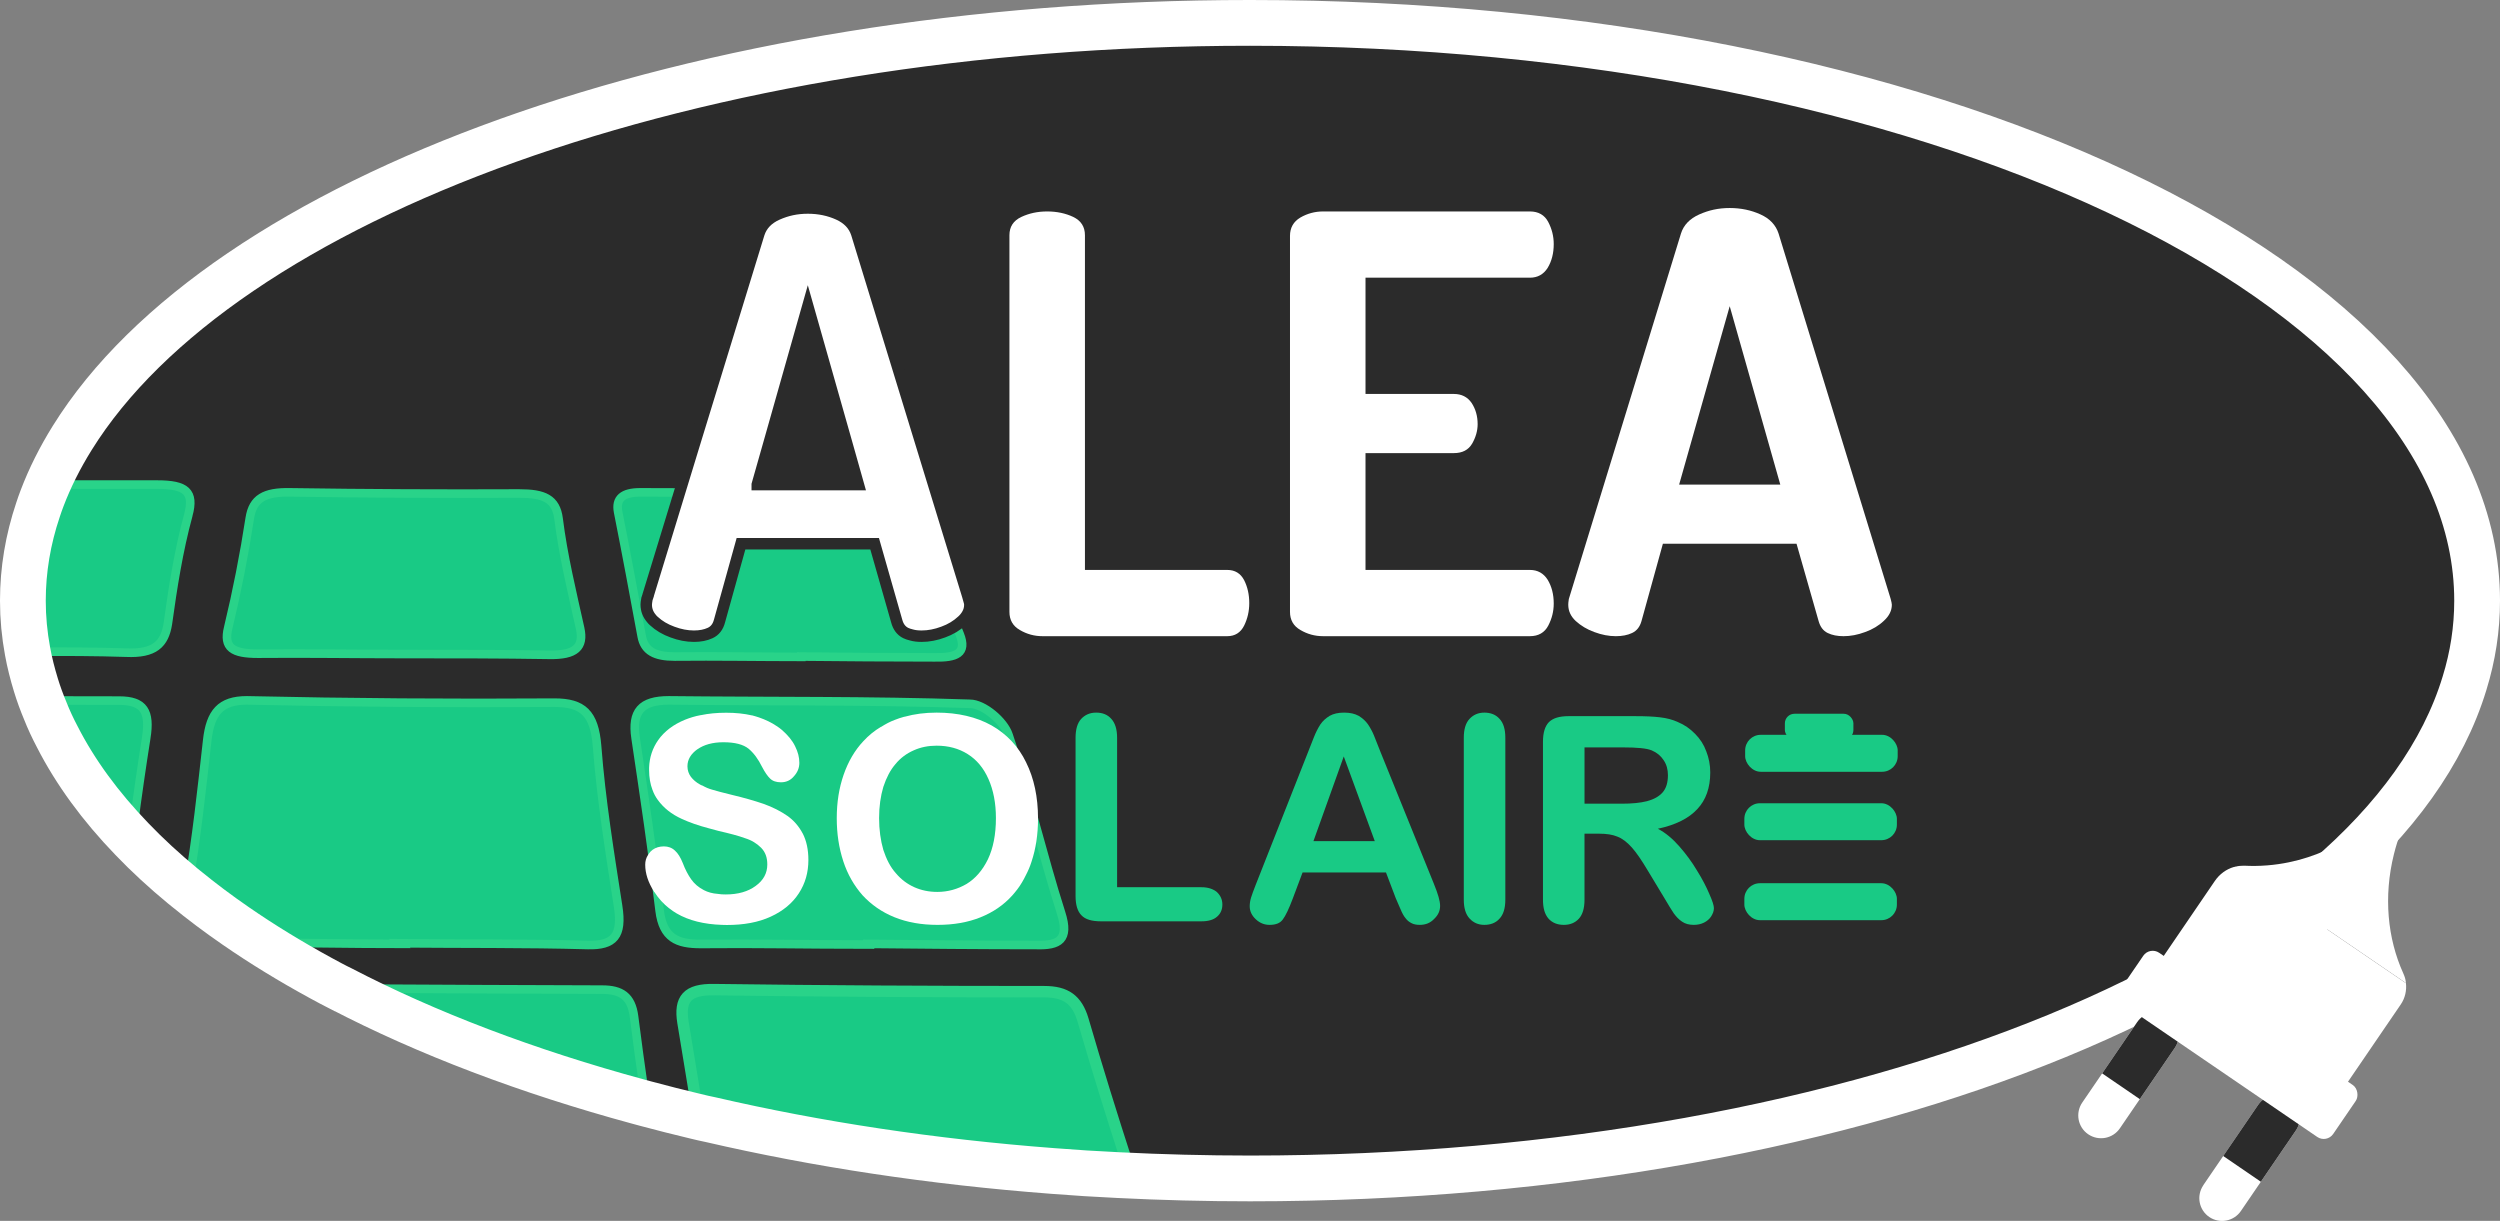
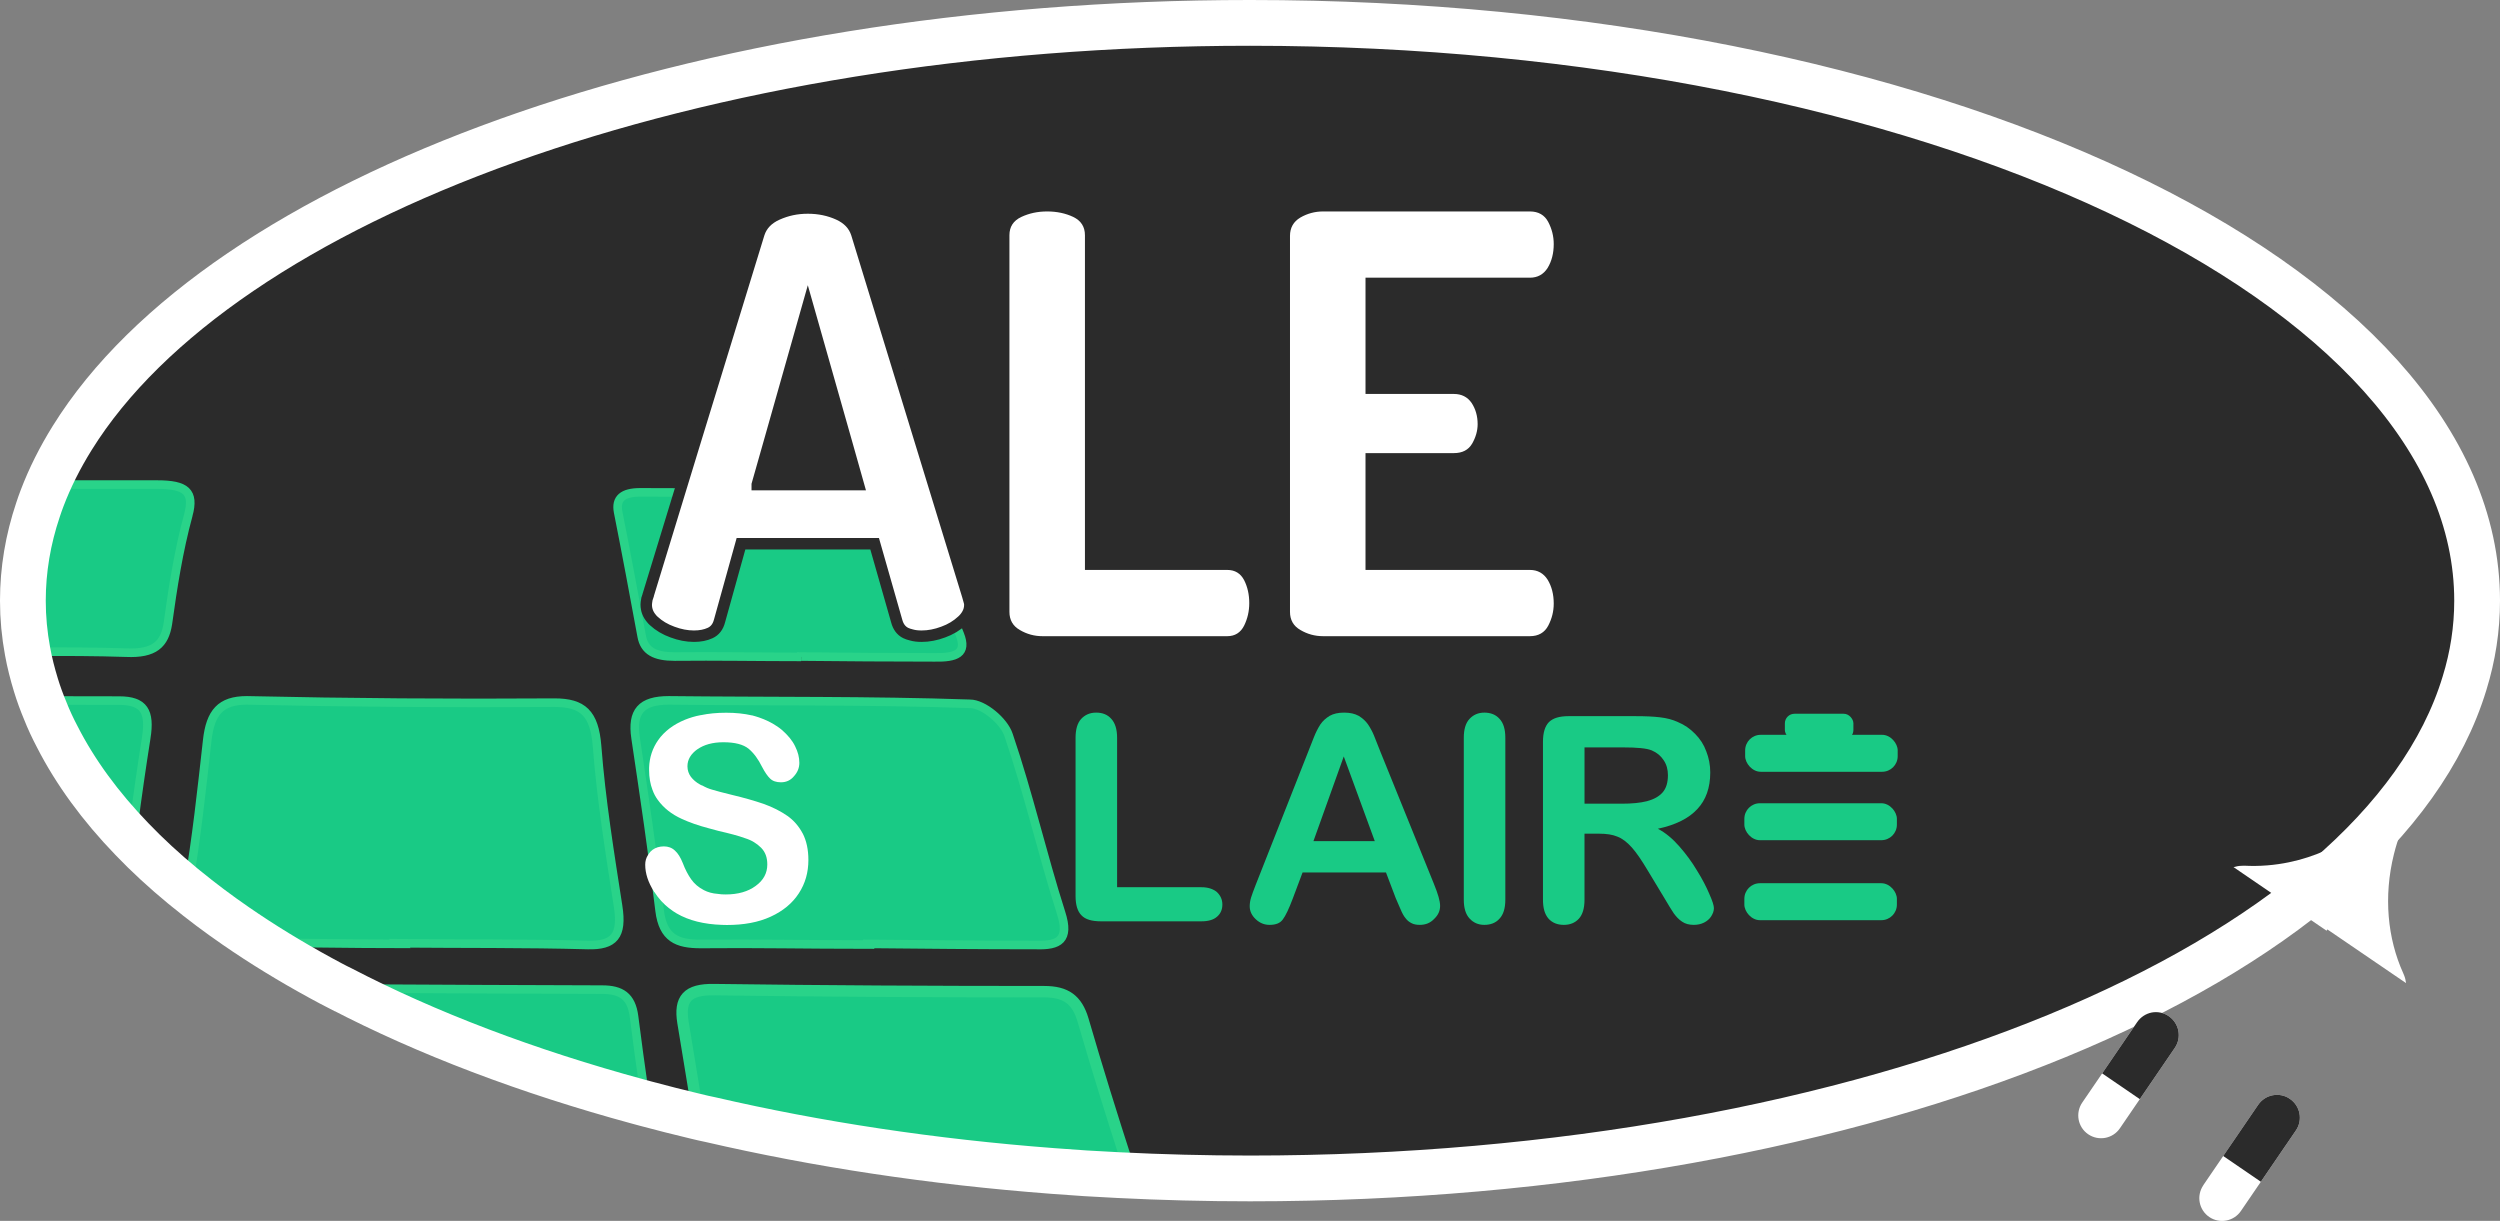
<svg xmlns="http://www.w3.org/2000/svg" id="Calque_2" data-name="Calque 2" viewBox="0 0 218.49 106.7">
  <rect x="0" y="0" width="218.49" height="106.7" fill="#808080" stroke="none" />
  <defs>
    <style>
      .cls-1, .cls-2 {
        fill: #fff;
      }

      .cls-3, .cls-4, .cls-5 {
        fill: #19ca85;
      }

      .cls-6 {
        fill: #2b2b2b;
      }

      .cls-2 {
        stroke: #2b2b2b;
      }

      .cls-2, .cls-4, .cls-7, .cls-5 {
        stroke-miterlimit: 10;
      }

      .cls-4, .cls-5 {
        stroke: #29d389;
      }

      .cls-7 {
        fill: none;
        stroke: #fff;
        stroke-width: 4px;
      }

      .cls-5 {
        stroke-width: .75px;
      }
    </style>
  </defs>
  <g id="Calque_1-2" data-name="Calque 1">
    <g>
      <path class="cls-6" d="m216.8,51.54c0,2.78-.48,5.51-1.41,8.17-8.28,24-52.52,42.32-105.84,42.32-4.09,0-8.14-.11-12.11-.32-1.84-.1-3.67-.22-5.48-.36-10.6-.82-20.68-2.38-29.99-4.55-.46-.1-.91-.21-1.36-.32-1.46-.36-2.9-.72-4.31-1.11-.21-.05-.42-.11-.63-.17-8.77-2.4-16.76-5.37-23.72-8.8-.6-.29-1.18-.59-1.76-.89-2.8-1.46-5.42-2.98-7.85-4.58-.1-.06-.21-.13-.31-.2-.55-.36-1.09-.73-1.62-1.1-1.4-.98-2.72-1.99-3.97-3.03-.11-.09-.22-.18-.33-.27-1.6-1.33-3.08-2.7-4.43-4.11-2.4-2.51-4.37-5.13-5.87-7.84-.42-.74-.8-1.48-1.14-2.24-.34-.75-.65-1.5-.91-2.27-.34-.97-.63-1.96-.85-2.95-.4-1.77-.61-3.56-.61-5.38,0-2.37.35-4.7,1.02-6.98.1-.34.2-.68.33-1.02.6-1.79,1.41-3.54,2.4-5.26C18.41,16.82,60.07,1.04,109.55,1.04c59.23,0,107.25,22.61,107.25,50.5Z" />
      <g>
        <path class="cls-5" d="m56.46,96.46c-.06-.37-.11-.73-.16-1.09-.32-2.19-.61-4.37-.89-6.55-.23-1.75-1.13-2.33-2.78-2.33-6.91-.02-13.79-.05-20.68-.09h-.01c-.73,0-1.45-.01-2.18-.02h-.02" />
        <path class="cls-4" d="m98.87,102.7c-2.04-.09-4.06-.21-6.07-.36-11.2-.8-21.87-2.33-31.73-4.48-.05-.35-.11-.71-.16-1.06h-.01c-.38-2.48-.81-4.96-1.21-7.44-.33-2.06.37-2.91,2.72-2.87,9.59.13,19.26.18,28.86.18,1.86,0,2.85.68,3.38,2.47,1.22,4.2,2.53,8.4,3.88,12.57.11.33.21.66.33.99Z" />
        <path class="cls-5" d="m16.23,78.69c.08-.39.15-.78.21-1.17.73-4.22,1.19-8.52,1.67-12.81.27-2.44,1.17-3.5,3.46-3.5,8.96.2,17.92.26,26.89.2,2.46,0,3.49.91,3.72,3.79.36,4.7,1.12,9.36,1.84,14.01.4,2.58-.36,3.44-2.65,3.38-5.47-.15-10.98-.1-16.45-.15l.05.05c-4.21,0-8.42-.09-12.63-.1-.58-.01-1.16-.01-1.74-.01" />
        <path class="cls-5" d="m75.57,82.55c-4.79,0-9.53-.1-14.33-.05-2.05,0-3.29-.51-3.59-2.9-.6-5.03-1.35-10.06-2.1-15.09-.35-2.34.5-3.3,2.9-3.3,8.79.1,17.57,0,26.31.3,1.2,0,3,1.52,3.39,2.74,1.75,5.13,2.95,10.42,4.59,15.55.75,2.34-.2,2.85-2.15,2.79-4.99,0-9.98-.05-14.98-.1l-.05.05Z" />
        <path class="cls-5" d="m12.78,64.49c-.4,2.53-.77,5.09-1.1,7.64l-.15,1.2c-2.75-3.08-4.95-6.33-6.53-9.69-.39-.8-.74-1.61-1.04-2.43.24.01.48.01.71.01,1.92.01,3.83.01,5.74.01,2.19,0,2.73.97,2.37,3.26Z" />
-         <path class="cls-5" d="m35.1,57.16c-4.17,0-8.38-.07-12.55-.03-2.2,0-3.05-.5-2.6-2.29.76-3.16,1.39-6.36,1.88-9.56.27-1.72,1.3-2.29,3.5-2.25,6.68.1,13.36.13,20.04.1,2.15,0,3.23.44,3.45,2.22.4,3.2,1.17,6.36,1.88,9.56.36,1.65-.4,2.36-2.69,2.32-4.3-.07-8.56-.07-12.86-.07h-.04Z" />
        <path class="cls-5" d="m16.46,45.01c-.85,3.12-1.35,6.32-1.79,9.5-.28,1.79-1.18,2.64-3.64,2.53-2.7-.09-5.42-.09-8.12-.09-.17,0-.34,0-.5,0-.27-1.14-.41-2.29-.41-3.46,0-2.11.45-4.19,1.32-6.22.1-.27.2-.53.33-.8.6-1.4,1.41-2.77,2.4-4.12.09,0,.18,0,.26,0,2.48,0,4.95,0,7.41,0,2.55,0,3.28.63,2.74,2.66Z" />
-         <path class="cls-5" d="m70.02,57.41c-3.68,0-7.4-.07-11.07-.03-1.7,0-2.64-.48-2.87-1.78-.67-3.63-1.34-7.23-2.06-10.86-.22-1.16.4-1.71,1.93-1.71,7.08.03,14.16,0,21.25.17.9,0,2.29.96,2.6,1.71,1.48,3.46,2.64,7.02,4.08,10.52.67,1.68-.31,2.06-2.2,2.02-3.9,0-7.8-.03-11.65-.07h0v.03Z" />
+         <path class="cls-5" d="m70.02,57.41c-3.68,0-7.4-.07-11.07-.03-1.7,0-2.64-.48-2.87-1.78-.67-3.63-1.34-7.23-2.06-10.86-.22-1.16.4-1.71,1.93-1.71,7.08.03,14.16,0,21.25.17.9,0,2.29.96,2.6,1.71,1.48,3.46,2.64,7.02,4.08,10.52.67,1.68-.31,2.06-2.2,2.02-3.9,0-7.8-.03-11.65-.07h0v.03" />
      </g>
      <g>
        <path class="cls-1" d="m70.15,72.84c-.32-.61-.77-1.14-1.34-1.54-.58-.4-1.27-.76-2.09-1.05-.82-.28-1.74-.54-2.75-.78-.81-.2-1.39-.35-1.74-.46-.29-.08-.57-.2-.85-.36h-.01c-.06-.01-.12-.05-.18-.08-.35-.19-.61-.42-.81-.68-.19-.26-.3-.57-.3-.92,0-.59.3-1.08.87-1.49,0,0,.01,0,.01,0,.57-.4,1.33-.61,2.26-.61,1.01,0,1.74.19,2.21.57.45.38.84.91,1.17,1.58.25.48.49.82.7,1.02.22.22.54.33.95.33.47,0,.85-.18,1.14-.53.31-.34.47-.73.47-1.17,0-.48-.12-.95-.37-1.45-.24-.5-.63-.97-1.17-1.44-.14-.12-.28-.22-.45-.33-.44-.3-.96-.55-1.54-.75-.2-.07-.39-.12-.6-.18h-.03c-.66-.15-1.4-.23-2.23-.23s-1.53.07-2.21.21h-.02c-.5.09-.94.23-1.37.4-1.02.42-1.8,1.01-2.34,1.77-.5.71-.77,1.52-.8,2.42v.02h0c0,.07,0,.14,0,.2,0,.63.1,1.21.29,1.71t.01.02h0c.11.32.27.61.46.87.51.7,1.2,1.25,2.08,1.65.67.31,1.46.59,2.38.83.27.08.55.15.85.23.96.22,1.73.42,2.3.63.59.18,1.05.47,1.42.84.37.38.54.85.54,1.46,0,.75-.33,1.38-1.01,1.87-.67.5-1.55.75-2.62.75-.25,0-.49-.01-.7-.05-.46-.03-.87-.15-1.2-.32-.49-.25-.85-.57-1.12-.95-.27-.38-.52-.85-.74-1.43-.19-.48-.42-.85-.68-1.08-.26-.25-.59-.37-.97-.37-.1,0-.19.01-.28.02-.35.05-.65.19-.89.44-.08.09-.15.18-.21.28-.17.26-.25.54-.25.86,0,.76.25,1.53.76,2.34.01.02.02.05.05.06h0c.36.56.79,1.03,1.29,1.42h.01c.2.16.41.31.64.44,1.06.62,2.39.95,3.97,1,.13.01.27.01.42.01,1.47,0,2.75-.23,3.83-.73,1.07-.49,1.89-1.17,2.45-2.03.57-.87.84-1.84.84-2.92,0-.92-.17-1.68-.49-2.31Z" />
-         <path class="cls-1" d="m89.68,66.63c-.67-1.39-1.69-2.47-3.02-3.23-1.33-.74-2.94-1.12-4.8-1.12-1.02,0-1.94.12-2.8.36h-.03c-.29.08-.57.17-.84.28-.43.16-.81.37-1.19.61h-.02c-.57.34-1.08.76-1.53,1.25-.75.8-1.32,1.78-1.72,2.93-.4,1.16-.6,2.41-.6,3.79s.19,2.6.57,3.77c.38,1.16.95,2.14,1.69,2.98.75.81,1.67,1.46,2.78,1.91,1.11.45,2.36.67,3.77.67s2.66-.22,3.75-.66c1.1-.44,2.02-1.07,2.77-1.9.32-.36.61-.73.85-1.14h0c.12-.21.24-.41.34-.63.2-.38.37-.77.5-1.19.38-1.13.57-2.4.57-3.77,0-1.89-.35-3.52-1.04-4.91Zm-3.34,8.47c-.47.96-1.09,1.68-1.86,2.15-.78.46-1.64.7-2.56.7-.74,0-1.4-.14-2.01-.41-.6-.27-1.15-.67-1.61-1.22-.48-.53-.83-1.22-1.1-2.04-.24-.83-.37-1.76-.37-2.78s.13-1.92.37-2.73c.27-.81.61-1.47,1.06-1.99.44-.54.98-.93,1.59-1.2.62-.28,1.28-.41,2.01-.41,1.02,0,1.93.24,2.72.74.78.49,1.39,1.22,1.81,2.18.43.97.65,2.11.65,3.41,0,1.43-.24,2.63-.7,3.6Z" />
        <path class="cls-3" d="m106.36,77.97c-.33-.28-.78-.43-1.36-.43h-7.37v-13.06c0-.74-.17-1.29-.51-1.66-.33-.37-.77-.54-1.32-.54s-.97.19-1.31.55c-.33.36-.49.92-.49,1.65v13.82c0,.79.17,1.35.52,1.7.34.36.91.52,1.71.52h8.77c.6,0,1.05-.13,1.36-.4.32-.27.47-.63.47-1.07s-.17-.79-.47-1.08Z" />
        <path class="cls-3" d="m125.32,77.25l-4.69-11.58c-.23-.58-.41-1.04-.55-1.39-.14-.34-.32-.67-.52-.97-.22-.31-.49-.55-.82-.75-.35-.19-.76-.28-1.27-.28s-.92.09-1.26.28c-.33.2-.61.45-.82.76-.2.31-.4.7-.58,1.16-.19.48-.35.88-.48,1.22l-4.59,11.64c-.18.47-.32.83-.4,1.1-.08.26-.12.51-.12.76,0,.42.17.8.52,1.13.36.34.76.5,1.21.5.55,0,.93-.15,1.16-.47.24-.31.53-.92.87-1.82l.86-2.29h7.29l.85,2.24c.12.29.26.61.42.97.15.36.3.63.45.8.13.18.31.32.51.42.2.11.45.15.73.15.49,0,.91-.16,1.25-.52.36-.34.52-.72.52-1.14s-.18-1.04-.54-1.92Zm-10.53-3.74l2.65-7.4,2.71,7.4h-5.36Z" />
        <path class="cls-3" d="m131.05,62.82c-.33-.37-.78-.54-1.33-.54-.52,0-.96.19-1.29.55-.34.36-.5.92-.5,1.65v14.15c0,.72.16,1.28.51,1.65.33.36.76.55,1.28.55.55,0,1-.17,1.33-.54.35-.37.51-.93.51-1.66v-14.15c0-.74-.16-1.29-.51-1.66Z" />
        <path class="cls-3" d="m149.39,78.13c-.26-.61-.61-1.3-1.08-2.05-.45-.76-.98-1.47-1.56-2.13-.6-.68-1.21-1.18-1.86-1.52,1.54-.33,2.69-.9,3.44-1.71.76-.8,1.14-1.87,1.14-3.21,0-.65-.12-1.27-.35-1.85-.21-.58-.54-1.09-.98-1.53-.43-.44-.93-.79-1.49-1.02-.47-.22-.98-.35-1.57-.42-.58-.07-1.28-.1-2.1-.1h-5.91c-.78,0-1.34.17-1.7.52-.34.35-.52.92-.52,1.71v13.81c0,.72.15,1.27.48,1.65.32.36.77.55,1.34.55.54,0,.97-.17,1.31-.53.34-.37.5-.93.5-1.67v-5.77h1.27c.64,0,1.19.08,1.61.26.42.16.84.48,1.26.95.41.46.87,1.14,1.4,2.03l1.46,2.42c.34.57.6,1.01.8,1.3.21.29.44.54.73.73.27.19.62.28,1.02.28.34,0,.64-.07.9-.2s.48-.32.62-.54c.15-.24.24-.48.24-.72,0-.22-.13-.64-.4-1.24Zm-5.45-8.11c-.59.15-1.32.22-2.2.22h-3.26v-4.92h3.35c1.26,0,2.09.08,2.52.26.45.19.79.47,1.04.85.26.38.38.82.38,1.32,0,.64-.15,1.14-.46,1.5-.32.36-.77.61-1.37.77Z" />
        <g>
          <rect class="cls-3" x="152.52" y="64.22" width="13.33" height="3.23" rx="1.36" ry="1.36" />
          <rect class="cls-3" x="155.99" y="62.38" width="5.99" height="2.26" rx=".84" ry=".84" />
          <rect class="cls-3" x="152.45" y="70.2" width="13.33" height="3.23" rx="1.36" ry="1.36" />
          <rect class="cls-3" x="152.45" y="77.19" width="13.33" height="3.23" rx="1.36" ry="1.36" />
        </g>
      </g>
      <g>
        <path class="cls-2" d="m84.66,52.35l-9.79-31.94c-.24-.74-.77-1.3-1.58-1.67s-1.71-.56-2.69-.56-1.84.19-2.67.56-1.36.93-1.6,1.67l-5.58,18.18-1.62,5.3-2.48,8.11v.02l-.11.33c-.04.24-.06.4-.06.5,0,.46.16.86.46,1.21.06.08.13.15.21.22.43.4.98.73,1.62.96.64.24,1.27.36,1.88.36.54,0,1.01-.09,1.42-.28s.68-.54.81-1.04l1.88-6.76h11.68l1.93,6.76c.13.5.4.85.78,1.04.15.07.32.13.5.17.27.08.57.11.9.11.61,0,1.24-.12,1.88-.36.64-.23,1.19-.56,1.65-.99.19-.17.34-.36.45-.55.16-.27.23-.55.23-.85,0-.1-.03-.26-.1-.5Zm-18.48-10l1.06-3.73,3.36-11.86,3.39,11.94,1.03,3.65h-8.84Z" />
        <path class="cls-1" d="m108.73,50.7c-.31-.59-.8-.89-1.47-.89h-12.44v-29.25c0-.74-.34-1.27-1.02-1.6-.68-.32-1.44-.48-2.28-.48s-1.57.16-2.26.48c-.7.33-1.04.86-1.04,1.6v32.91c0,.71.3,1.24.91,1.59.61.36,1.27.54,1.98.54h16.15c.67,0,1.16-.31,1.47-.92.3-.61.45-1.26.45-1.97,0-.75-.15-1.42-.45-2.01Z" />
        <path class="cls-1" d="m133.71,49.81h-14.37v-10.21h7.72c.74,0,1.27-.27,1.6-.83.32-.56.48-1.13.48-1.7,0-.71-.18-1.33-.53-1.86-.36-.52-.88-.78-1.55-.78h-7.72v-10.16h14.37c.67,0,1.19-.29,1.55-.86.35-.58.53-1.27.53-2.08,0-.68-.16-1.32-.48-1.93s-.86-.92-1.6-.92h-18.08c-.71,0-1.37.18-1.98.53-.61.36-.91.9-.91,1.61v32.85c0,.71.3,1.24.91,1.59.61.36,1.27.54,1.98.54h18.08c.74,0,1.28-.31,1.6-.92.32-.61.48-1.25.48-1.93,0-.81-.18-1.5-.53-2.08-.36-.57-.88-.86-1.55-.86Z" />
-         <path class="cls-1" d="m165.24,52.35l-9.8-31.94c-.24-.74-.76-1.3-1.58-1.67-.81-.37-1.71-.56-2.69-.56s-1.83.19-2.66.56-1.37.93-1.6,1.67l-9.8,31.94c-.04.24-.05.4-.05.5,0,.55.22,1.02.66,1.43.44.4.98.73,1.62.96.64.24,1.27.36,1.88.36.54,0,1.02-.09,1.42-.28.41-.19.68-.54.82-1.04l1.87-6.76h11.68l1.93,6.76c.14.5.4.85.79,1.04.39.19.85.28,1.39.28.61,0,1.24-.12,1.88-.36.65-.23,1.2-.56,1.65-.99.46-.42.69-.89.69-1.4,0-.1-.04-.26-.1-.5Zm-18.49-10l4.42-15.59,4.42,15.59h-8.84Z" />
      </g>
      <path class="cls-7" d="m216.49,52.5c0,2.45-.37,4.85-1.1,7.21-7.42,24.47-52.11,43.28-106.14,43.28-3.88,0-7.72-.1-11.5-.29-1.92-.09-3.83-.21-5.72-.36-10.56-.8-20.61-2.33-29.9-4.48-.46-.09-.92-.2-1.37-.31-1.46-.35-2.89-.71-4.3-1.09-.21-.06-.42-.11-.63-.17-9.76-2.65-18.54-5.99-26.05-9.9t-.02-.01h-.02c-.57-.29-1.13-.59-1.68-.89-2.66-1.45-5.16-2.98-7.46-4.57-1.54-1.06-3-2.16-4.37-3.28-.09-.07-.18-.14-.26-.21-1.61-1.33-3.09-2.69-4.44-4.1-2.75-2.85-4.95-5.85-6.53-8.95-.39-.74-.74-1.49-1.04-2.25-.31-.74-.59-1.5-.82-2.26-.3-.98-.55-1.96-.73-2.95-.27-1.46-.41-2.93-.41-4.42,0-2.7.45-5.35,1.32-7.94.11-.34.23-.68.36-1.02.68-1.79,1.56-3.54,2.63-5.26C19.34,17.31,60.5,2,109.25,2c59.23,0,107.24,22.61,107.24,50.5Z" />
      <g>
        <g>
          <path class="cls-1" d="m192.56,103.58l4.8-7.03c.31-.45.78-.74,1.28-.83.5-.09,1.04,0,1.49.32.91.62,1.14,1.86.52,2.76l-4.8,7.03c-.62.91-1.86,1.15-2.77.53-.91-.62-1.14-1.86-.52-2.77Z" />
          <path class="cls-1" d="m181.98,96.36l4.8-7.03c.31-.45.77-.74,1.27-.84.5-.09,1.04,0,1.49.32.91.62,1.15,1.86.53,2.77l-4.8,7.03c-.62.91-1.86,1.14-2.77.52s-1.14-1.86-.52-2.77Z" />
        </g>
        <path class="cls-6" d="m197.59,103.28l-3.29-2.25,3.06-4.48c.31-.45.78-.74,1.28-.83.5-.09,1.04,0,1.49.32.91.62,1.14,1.86.52,2.76l-3.06,4.48Z" />
        <path class="cls-6" d="m183.72,93.81l3.06-4.48c.31-.45.77-.74,1.27-.84.5-.09,1.04,0,1.49.32.91.62,1.15,1.86.53,2.77l-3.06,4.48-3.29-2.25Z" />
        <g>
-           <rect class="cls-1" x="184.34" y="88.58" width="22.49" height="5.5" rx="1" ry="1" transform="translate(305.62 277.04) rotate(-145.67)" />
-           <path class="cls-1" d="m189.09,83.56l4.48-6.57c.42-.61,1-1.02,1.63-1.21,0,0,.02,0,.03,0,.04-.01.08-.02.13-.03l14.91,10.18c.07.63-.07,1.29-.45,1.85l-4.63,6.78c-.16.23-.47.29-.69.13l-15.27-10.43c-.23-.16-.29-.47-.13-.69Z" />
          <path class="cls-1" d="m196.79,76.71l.32-.08s0,0,0,0c2.73-.03,6.06-1.54,9.04-4.36,1.83-1.74,3.26-3.73,4.24-5.73l.92.42-9.16,13.42-5.37-3.66Z" />
          <path class="cls-1" d="m202.16,80.38l9.16-13.42,1.51.76c-1.66,1.87-2.94,4.23-3.61,6.93-.92,3.7-.56,7.37.81,10.4.03.06.06.13.08.19.09.22.14.45.17.68l-8.12-5.54Z" />
          <path class="cls-1" d="m195.2,75.78s.02,0,.03,0c.04-.01.08-.02.13-.03.23-.07.48-.09.72-.09.03,0,.06,0,.09,0,.58.03,1.25.03,1.99-.03,2.62-.21,4.74-1.06,6.23-1.86.64-.35,1.17-.69,1.57-.96,2.25-1.55,3.95-3.55,5.06-5.74l.15.13,1.13,1.01-8.97,13.13-8.12-5.55Z" />
        </g>
      </g>
    </g>
  </g>
</svg>